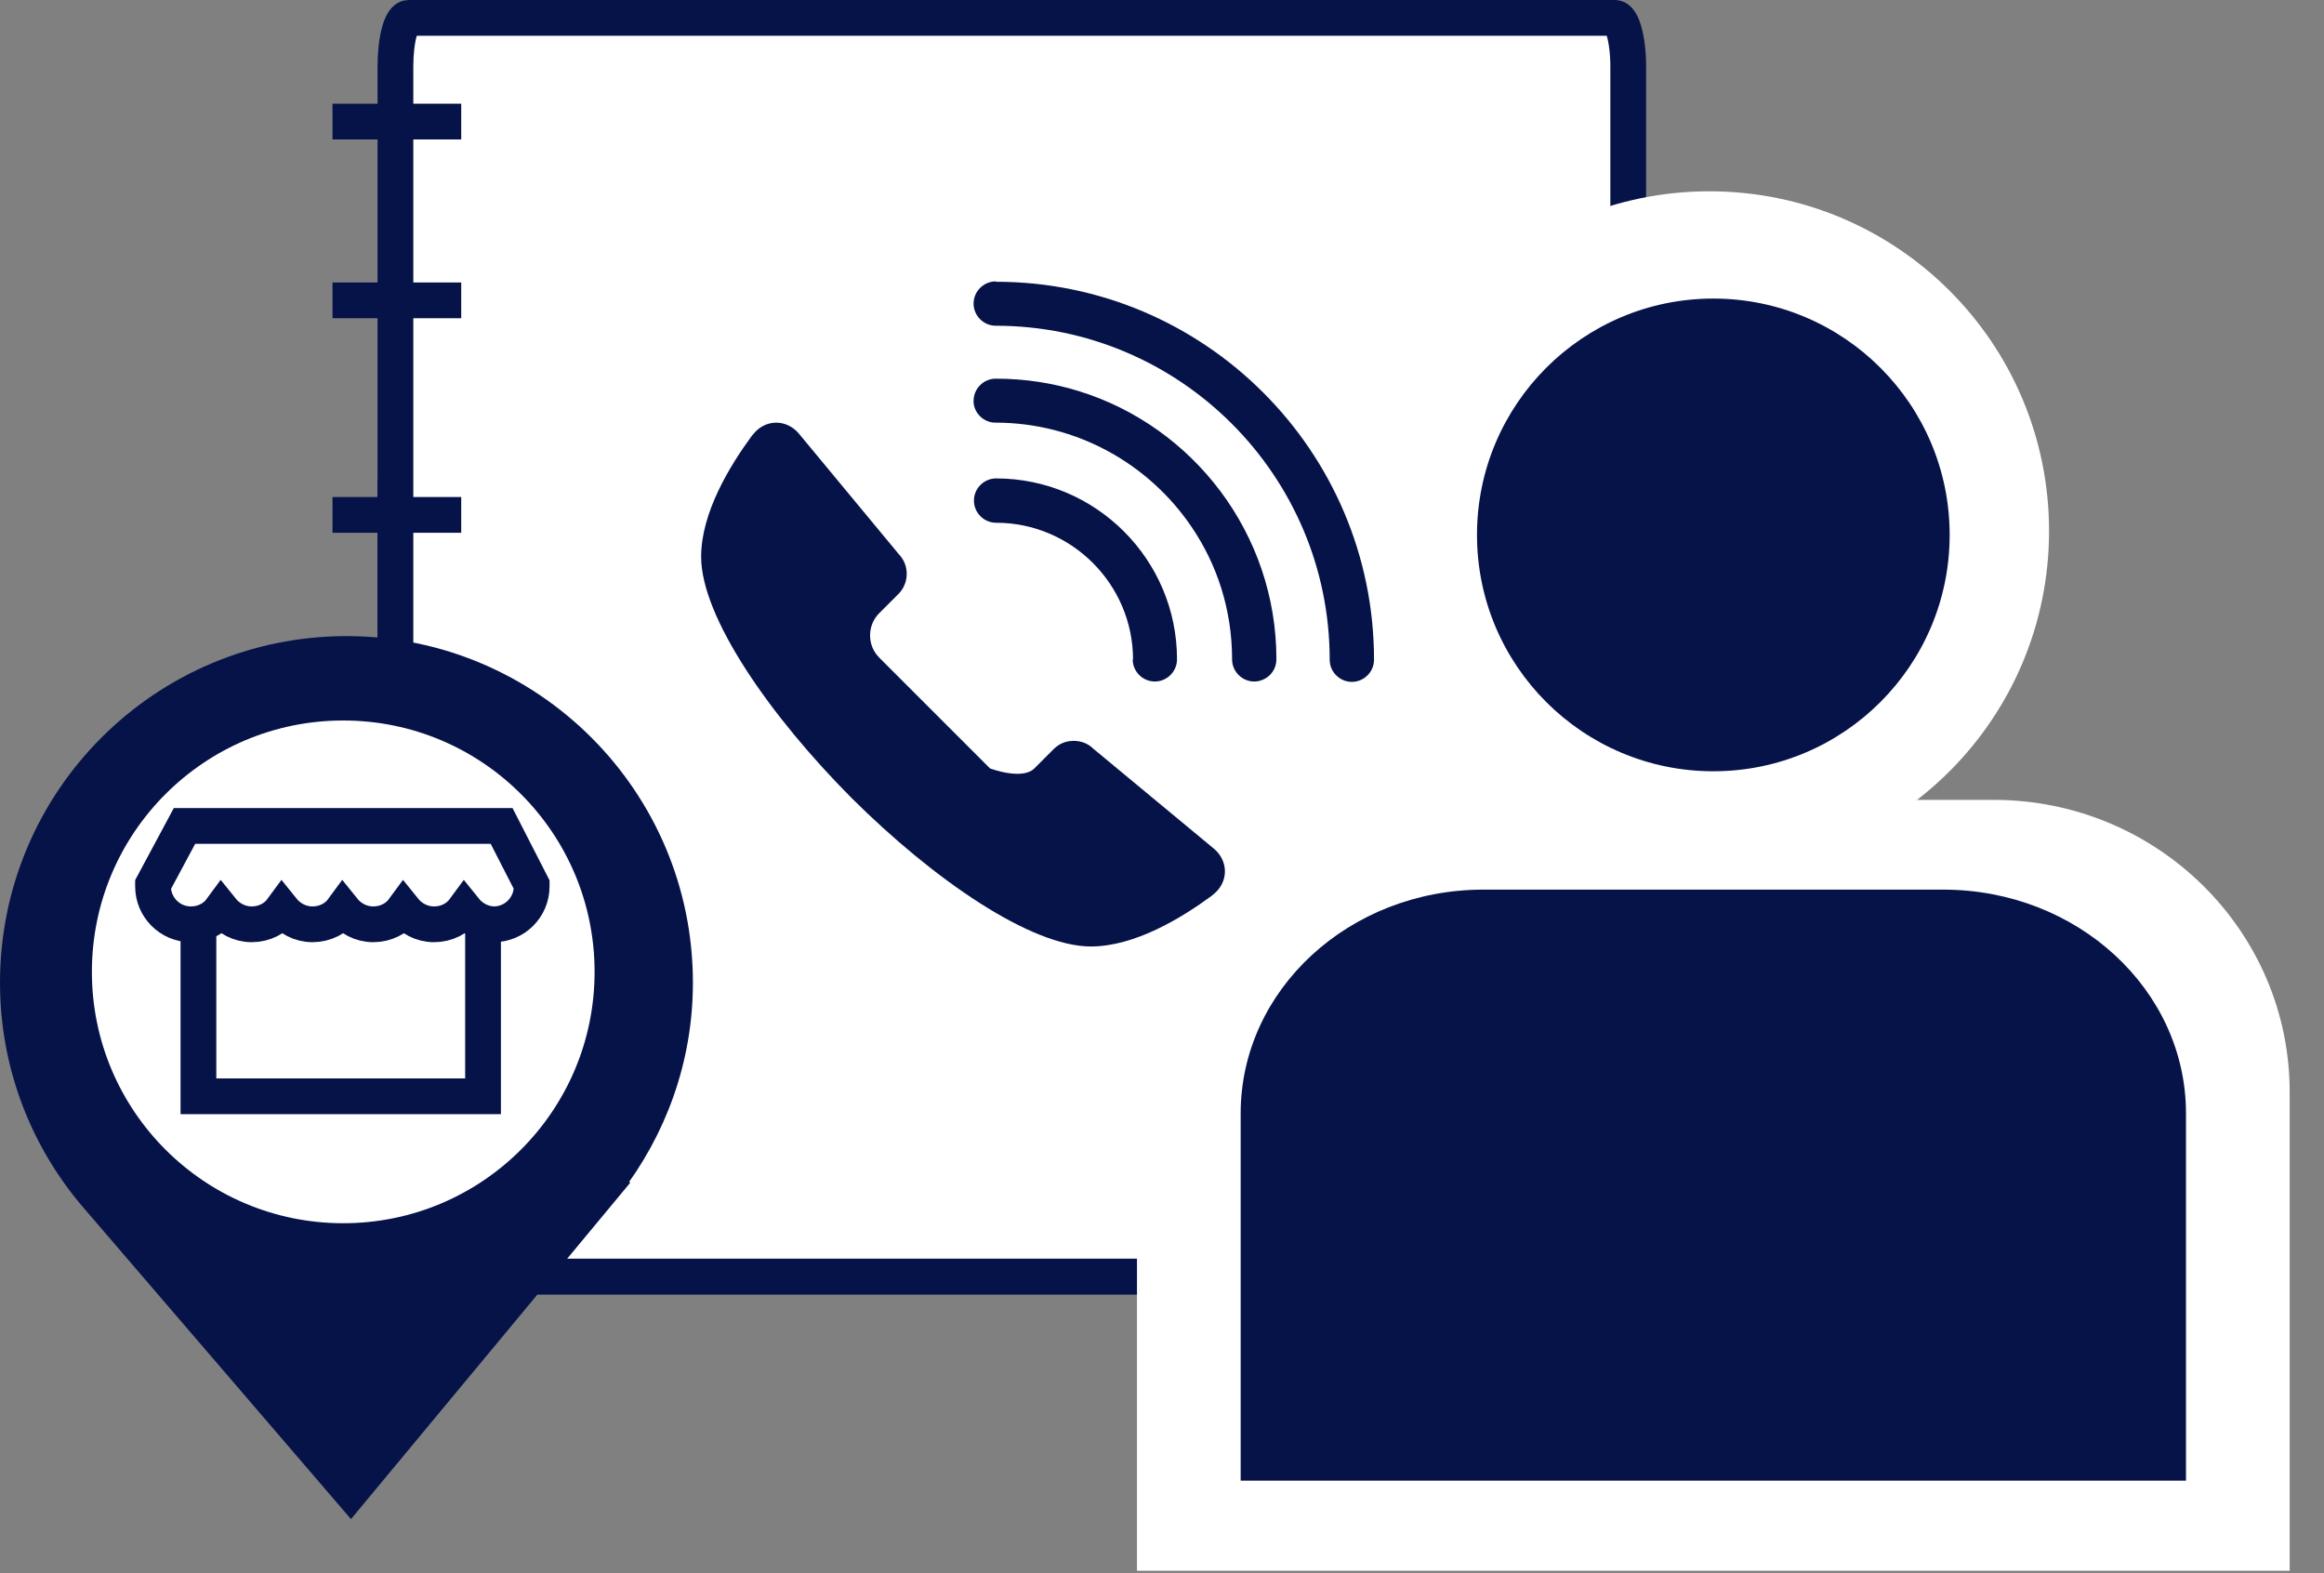
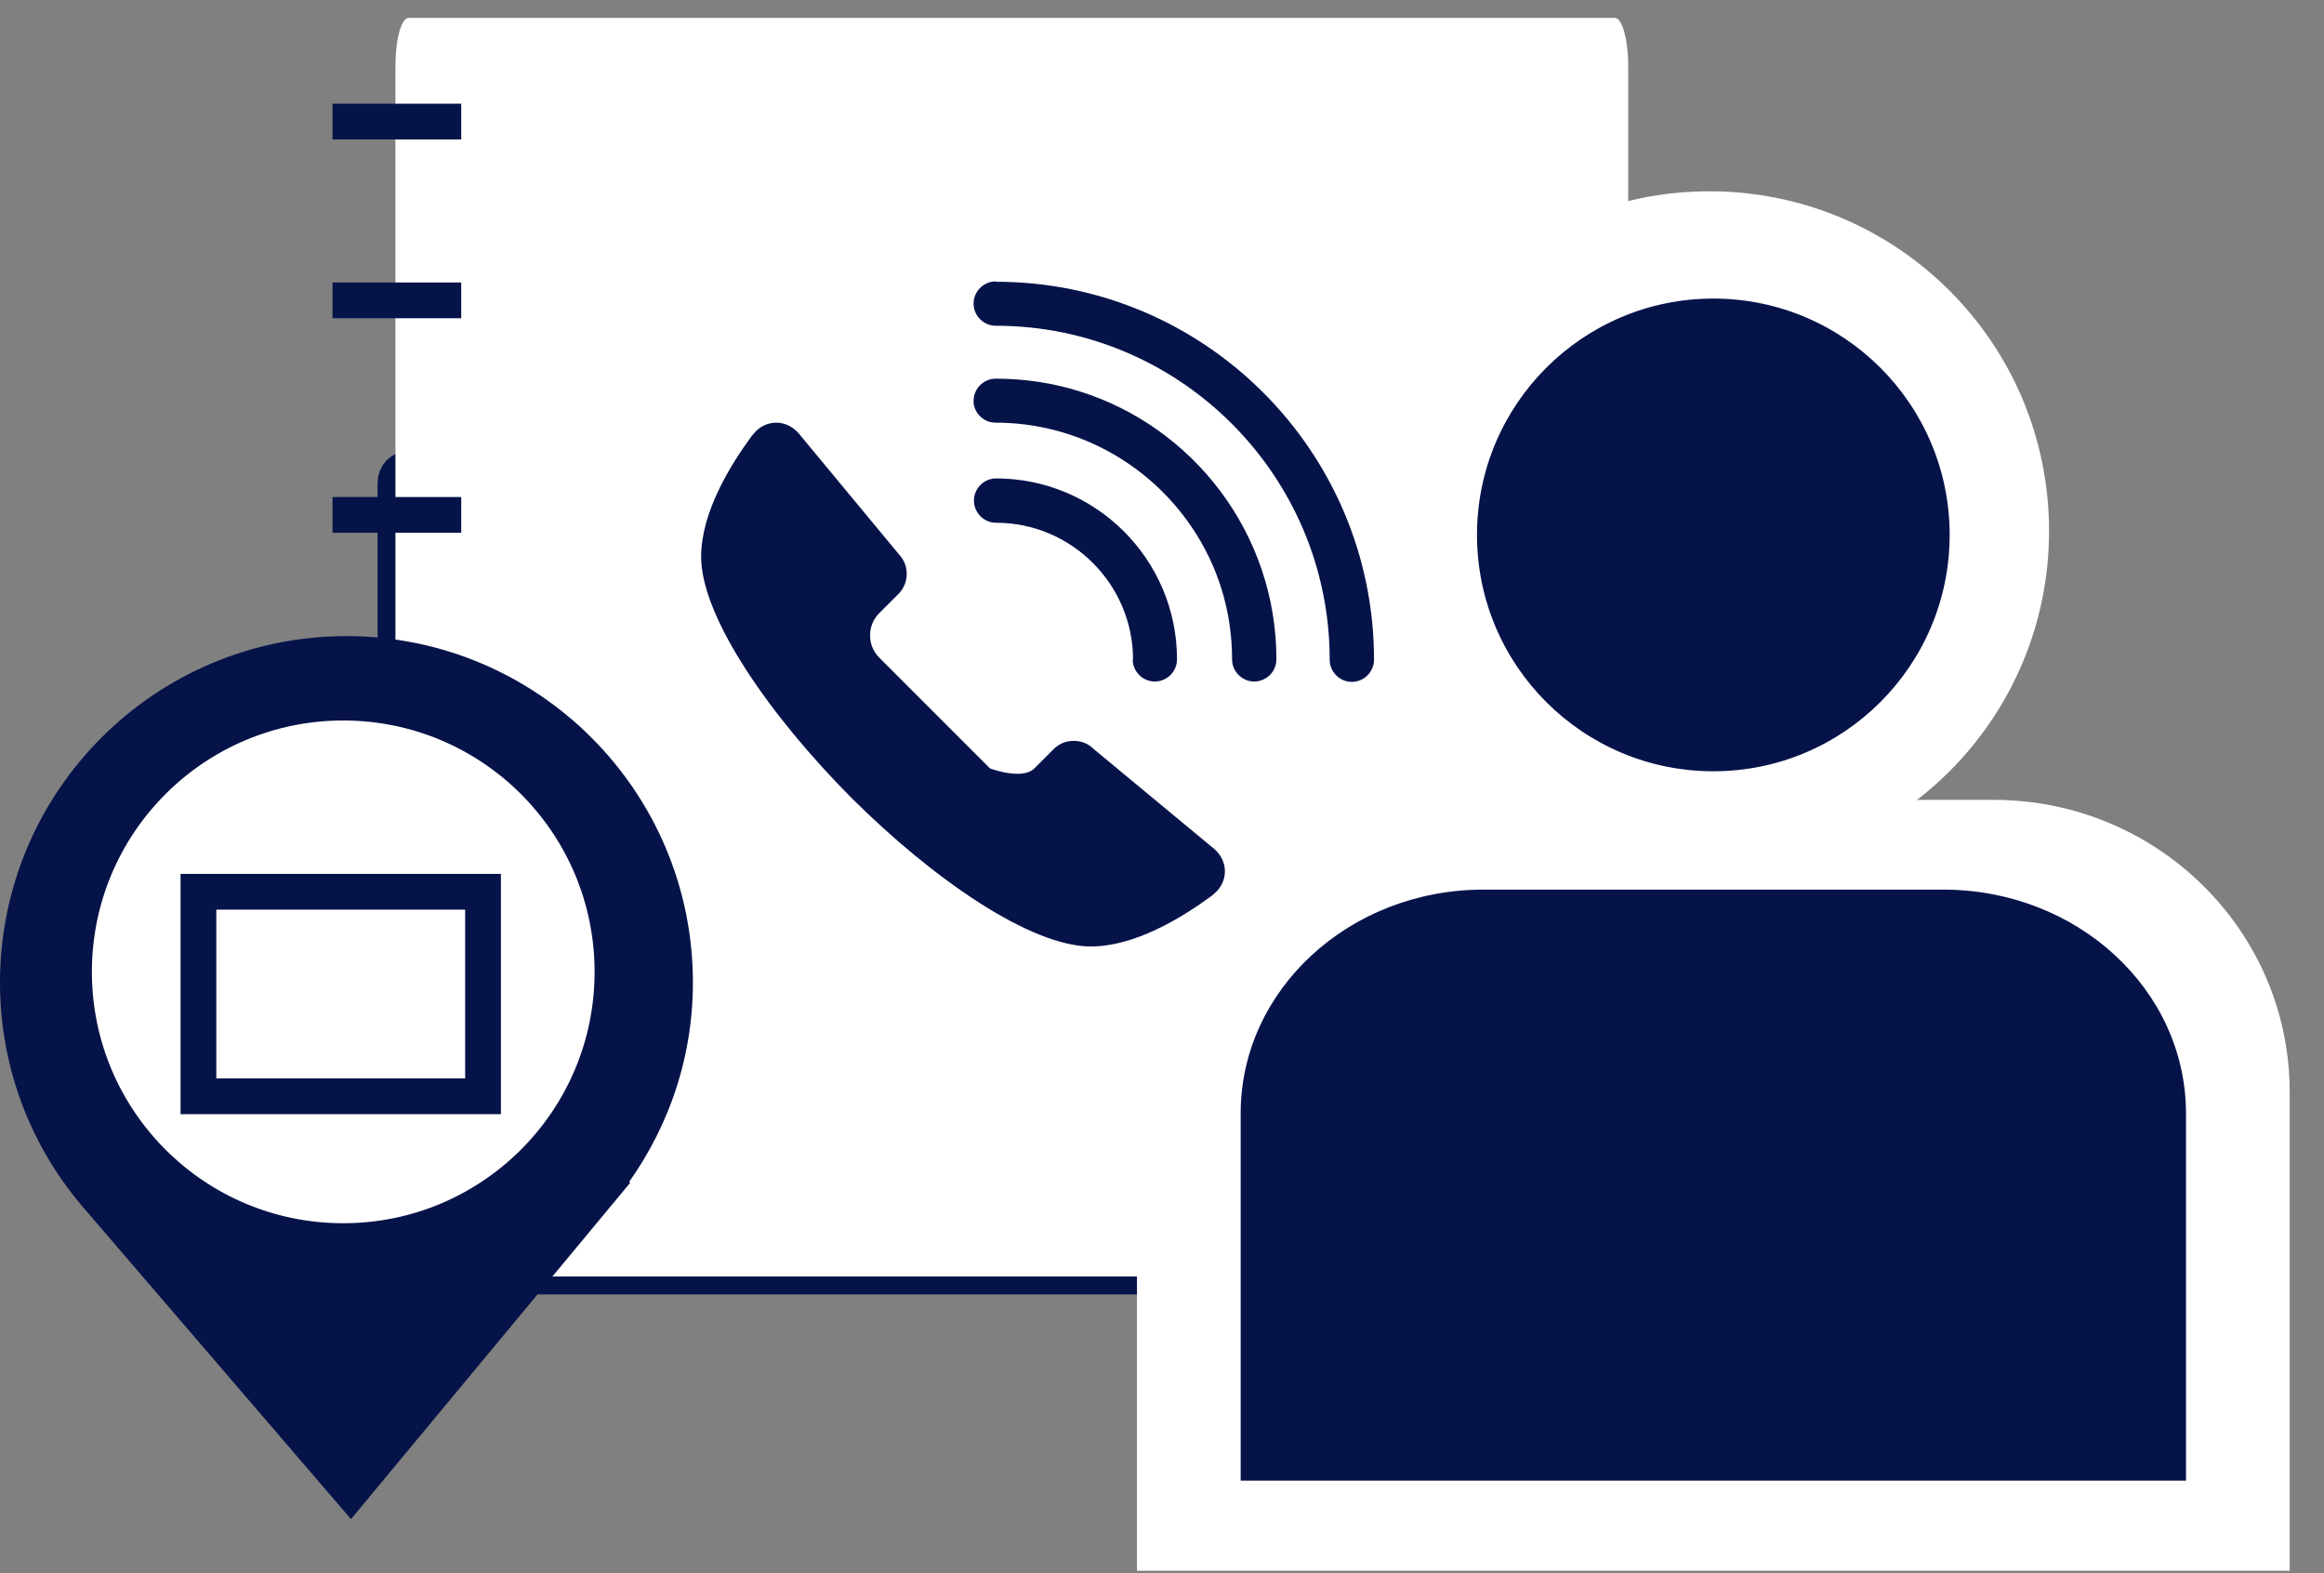
<svg xmlns="http://www.w3.org/2000/svg" width="65" height="44" viewBox="0 0 65 44" fill="none">
  <rect x="0" y="0" width="65" height="44" fill="#808080" stroke="none" />
  <path d="M45.17 23.47H11.43C11.23 23.47 11.06 23.29 11.06 23.07V13.51C11.06 13.29 11.22 13.11 11.43 13.11H45.17C45.37 13.11 45.54 13.29 45.54 13.51V23.07C45.54 23.29 45.38 23.47 45.17 23.47Z" fill="white" />
  <path d="M45.17 23.47H11.43C11.23 23.47 11.06 23.29 11.06 23.07V13.51C11.06 13.29 11.22 13.11 11.43 13.11H45.17C45.37 13.11 45.54 13.29 45.54 13.51V23.07C45.54 23.29 45.38 23.47 45.17 23.47Z" stroke="#061349" stroke-miterlimit="10" />
  <path d="M45.17 35.7H11.43C11.23 35.7 11.06 35.52 11.06 35.3V25.74C11.06 25.52 11.22 25.34 11.43 25.34H45.17C45.37 25.34 45.54 25.52 45.54 25.74V35.3C45.54 35.52 45.38 35.7 45.17 35.7Z" fill="white" />
  <path d="M45.17 35.7H11.43C11.23 35.7 11.06 35.52 11.06 35.3V25.74C11.06 25.52 11.22 25.34 11.43 25.34H45.17C45.37 25.34 45.54 25.52 45.54 25.74V35.3C45.54 35.52 45.38 35.7 45.17 35.7Z" stroke="#061349" stroke-miterlimit="10" />
  <path d="M18.79 15.61C17.66 15.61 16.73 16.53 16.73 17.67C16.73 18.81 17.65 19.73 18.79 19.73C19.93 19.73 20.85 18.81 20.85 17.67C20.85 16.53 19.93 15.61 18.79 15.61Z" fill="#061349" />
  <path d="M29.31 18.23H41.06" stroke="#061349" stroke-miterlimit="10" />
  <path d="M29.31 30.52H41.06" stroke="#061349" stroke-miterlimit="10" />
  <path d="M45.17 35.7H11.43C11.23 35.7 11.06 35.1 11.06 34.35V1.86C11.06 1.11 11.22 0.5 11.43 0.5H45.17C45.37 0.5 45.54 1.11 45.54 1.86V34.35C45.54 35.1 45.38 35.7 45.17 35.7Z" fill="white" />
-   <path d="M45.17 35.7H11.43C11.23 35.7 11.06 35.1 11.06 34.35V1.86C11.06 1.11 11.22 0.5 11.43 0.5H45.17C45.37 0.5 45.54 1.11 45.54 1.86V34.35C45.54 35.1 45.38 35.7 45.17 35.7Z" stroke="#061349" stroke-miterlimit="10" />
  <path d="M31.68 18.44C31.68 18.78 31.96 19.06 32.3 19.06C32.64 19.06 32.92 18.78 32.92 18.44C32.92 15.65 30.65 13.38 27.86 13.38C27.52 13.38 27.24 13.66 27.24 14C27.24 14.34 27.52 14.62 27.86 14.62C29.97 14.62 31.69 16.34 31.69 18.45M27.85 7.87C27.51 7.87 27.23 8.15 27.23 8.49C27.23 8.83 27.51 9.11 27.85 9.11C33 9.11 37.19 13.3 37.19 18.45C37.19 18.79 37.47 19.07 37.81 19.07C38.15 19.07 38.43 18.79 38.43 18.45C38.43 12.62 33.69 7.88 27.86 7.88M23.81 22.31C26.11 24.6 28.83 26.47 30.51 26.47C31.74 26.47 33.05 25.67 33.88 25.06L33.94 25.01C34.13 24.86 34.26 24.63 34.26 24.37C34.26 24.12 34.14 23.9 33.97 23.75L30.58 20.94C30.44 20.8 30.25 20.72 30.03 20.72C29.81 20.72 29.62 20.8 29.47 20.95L28.93 21.49C28.59 21.83 27.69 21.49 27.69 21.49L26.14 19.94L24.59 18.39C24.25 18.05 24.25 17.49 24.59 17.15L25.13 16.61C25.27 16.47 25.36 16.27 25.36 16.05C25.36 15.83 25.28 15.65 25.14 15.5L22.33 12.11C22.18 11.94 21.96 11.82 21.71 11.82C21.45 11.82 21.22 11.95 21.07 12.14L21.02 12.2C20.41 13.03 19.61 14.34 19.61 15.57C19.61 17.26 21.54 20.03 23.83 22.33L23.77 22.27M30.18 10.94C29.44 10.71 28.66 10.59 27.85 10.59C27.51 10.59 27.23 10.87 27.23 11.21C27.23 11.25 27.23 11.29 27.24 11.33C27.3 11.61 27.55 11.82 27.84 11.82C30.12 11.82 32.14 12.98 33.33 14.74C34.05 15.8 34.46 17.07 34.46 18.44C34.46 18.78 34.74 19.06 35.08 19.06C35.17 19.06 35.25 19.04 35.32 19.01C35.54 18.92 35.7 18.7 35.7 18.44C35.7 14.92 33.37 11.93 30.18 10.94Z" fill="#061349" />
  <path d="M9.3 3.4H12.9" stroke="#061349" />
  <path d="M9.3 8.4H12.9" stroke="#061349" />
  <path d="M9.3 14.4H12.9" stroke="#061349" />
  <path d="M16.94 33.1C18.15 31.54 18.88 29.6 18.88 27.48C18.88 22.4 14.76 18.29 9.69 18.29C4.62 18.29 0.5 22.4 0.5 27.48C0.5 29.81 1.37 31.93 2.8 33.55L9.81 41.71L16.95 33.11L16.94 33.1Z" fill="#061349" />
  <path d="M16.94 33.1C18.15 31.54 18.88 29.6 18.88 27.48C18.88 22.4 14.76 18.29 9.69 18.29C4.62 18.29 0.5 22.4 0.5 27.48C0.5 29.81 1.37 31.93 2.8 33.55L9.81 41.71L16.95 33.11L16.94 33.1Z" stroke="#061349" />
  <path d="M17.13 27.18C17.13 31.34 13.76 34.71 9.6 34.71C5.44 34.71 2.07 31.34 2.07 27.18C2.07 23.02 5.44 19.65 9.6 19.65C13.76 19.65 17.13 23.02 17.13 27.18Z" fill="white" />
  <path d="M17.13 27.18C17.13 31.34 13.76 34.71 9.6 34.71C5.44 34.71 2.07 31.34 2.07 27.18C2.07 23.02 5.44 19.65 9.6 19.65C13.76 19.65 17.13 23.02 17.13 27.18Z" stroke="#061349" />
  <path d="M13.51 24.94H5.55V30.66H13.51V24.94Z" fill="white" />
  <path d="M13.51 24.94H5.55V30.66H13.51V24.94Z" stroke="#061349" />
-   <path d="M13.84 25.85C13.49 25.85 13.19 25.68 12.99 25.43C12.8 25.69 12.49 25.85 12.14 25.85C11.79 25.85 11.49 25.68 11.29 25.43C11.1 25.69 10.79 25.85 10.44 25.85C10.09 25.85 9.79 25.68 9.59 25.43C9.4 25.69 9.09 25.85 8.74 25.85C8.39 25.85 8.09 25.68 7.89 25.43C7.7 25.69 7.39 25.85 7.04 25.85C6.69 25.85 6.39 25.68 6.19 25.43C6 25.69 5.69 25.85 5.34 25.85C4.75 25.85 4.28 25.37 4.28 24.79V24.74L5.16 23.1H14.03L14.87 24.74V24.79C14.87 25.38 14.39 25.85 13.81 25.85" fill="white" />
-   <path d="M13.84 25.85C13.49 25.85 13.19 25.68 12.99 25.43C12.8 25.69 12.49 25.85 12.14 25.85C11.79 25.85 11.49 25.68 11.29 25.43C11.1 25.69 10.79 25.85 10.44 25.85C10.09 25.85 9.79 25.68 9.59 25.43C9.4 25.69 9.09 25.85 8.74 25.85C8.39 25.85 8.09 25.68 7.89 25.43C7.7 25.69 7.39 25.85 7.04 25.85C6.69 25.85 6.39 25.68 6.19 25.43C6 25.69 5.69 25.85 5.34 25.85C4.75 25.85 4.28 25.37 4.28 24.79V24.74L5.16 23.1H14.03L14.87 24.74V24.79C14.87 25.38 14.39 25.85 13.81 25.85" stroke="#061349" />
  <path d="M57.31 14.85C57.31 20.1 53.06 24.35 47.81 24.35C42.56 24.35 38.31 20.1 38.31 14.85C38.31 9.6 42.56 5.35 47.81 5.35C53.06 5.35 57.31 9.6 57.31 14.85Z" fill="white" />
  <path d="M64.04 30.54C64.04 26.03 60.33 22.37 55.76 22.37H40.08C35.51 22.37 31.8 26.03 31.8 30.54V43.93H64.04V30.54Z" fill="white" />
  <path d="M54.53 14.96C54.53 18.61 51.57 21.57 47.92 21.57C44.27 21.57 41.31 18.61 41.31 14.96C41.31 11.31 44.27 8.35 47.92 8.35C51.57 8.35 54.53 11.31 54.53 14.96Z" fill="#061349" />
  <path d="M61.14 31.14C61.14 27.68 58.1 24.88 54.35 24.88H41.49C37.74 24.88 34.7 27.68 34.7 31.14V41.41H61.14V31.14Z" fill="#061349" />
</svg>